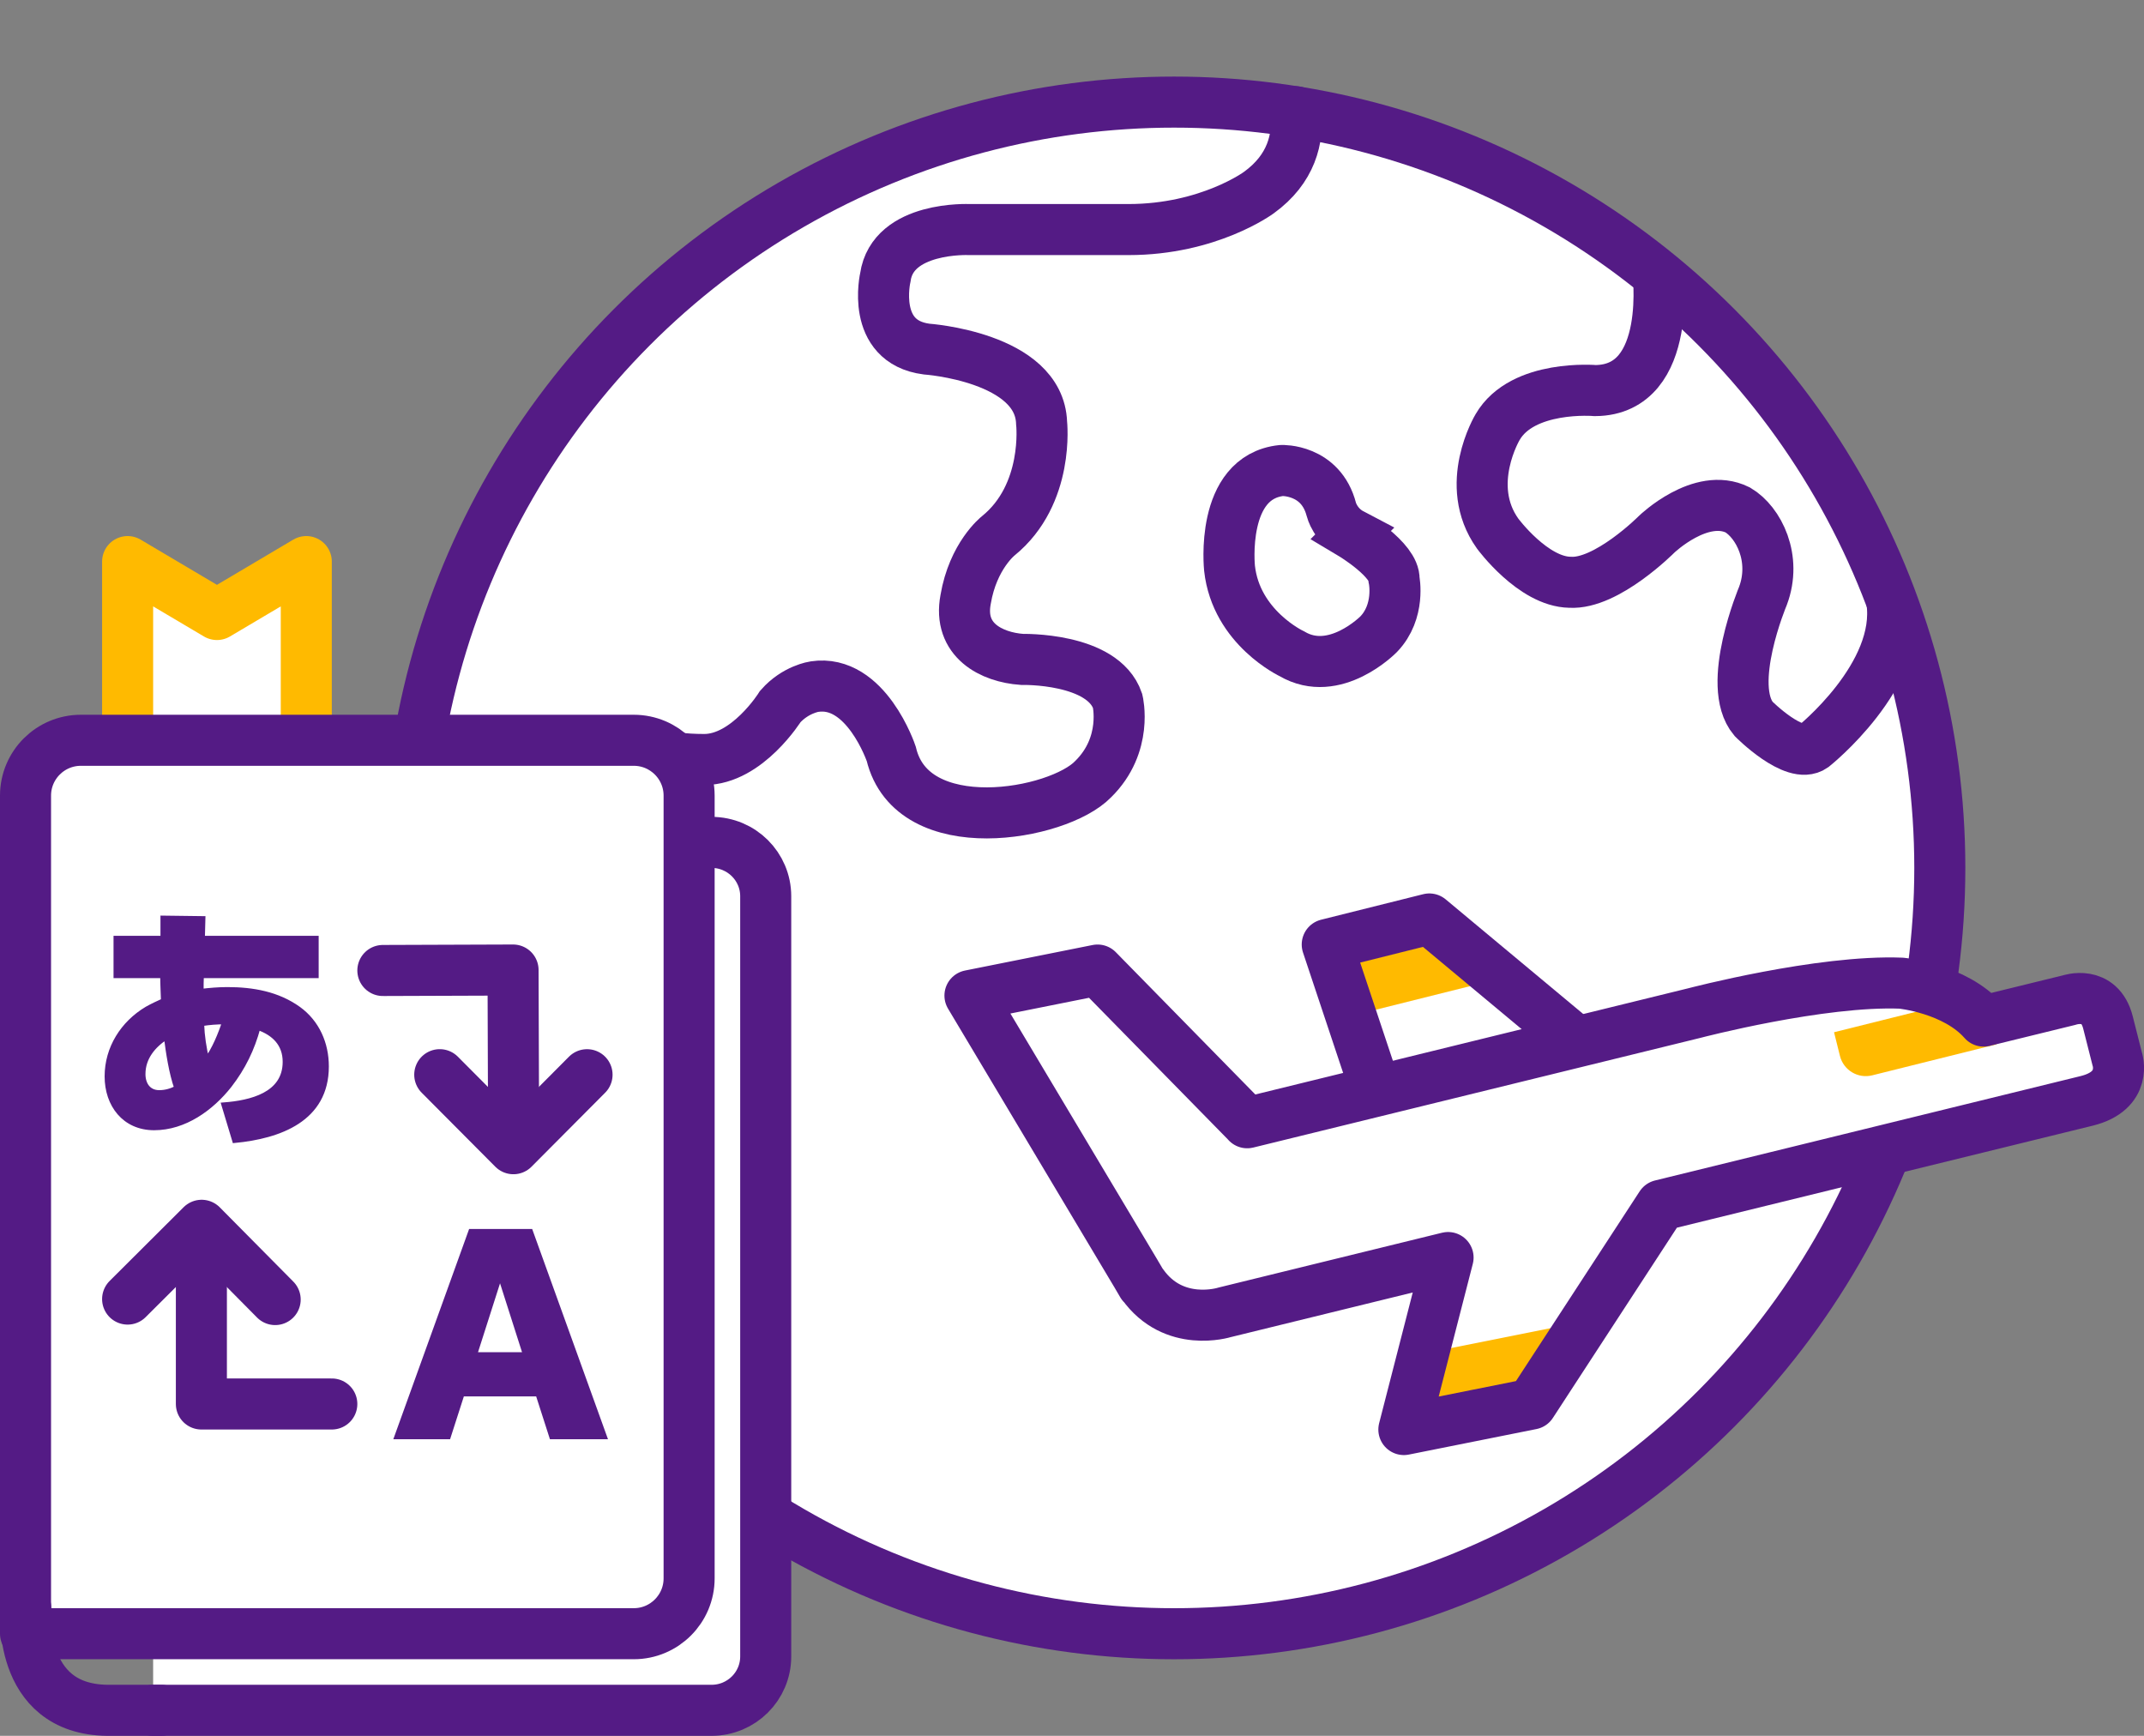
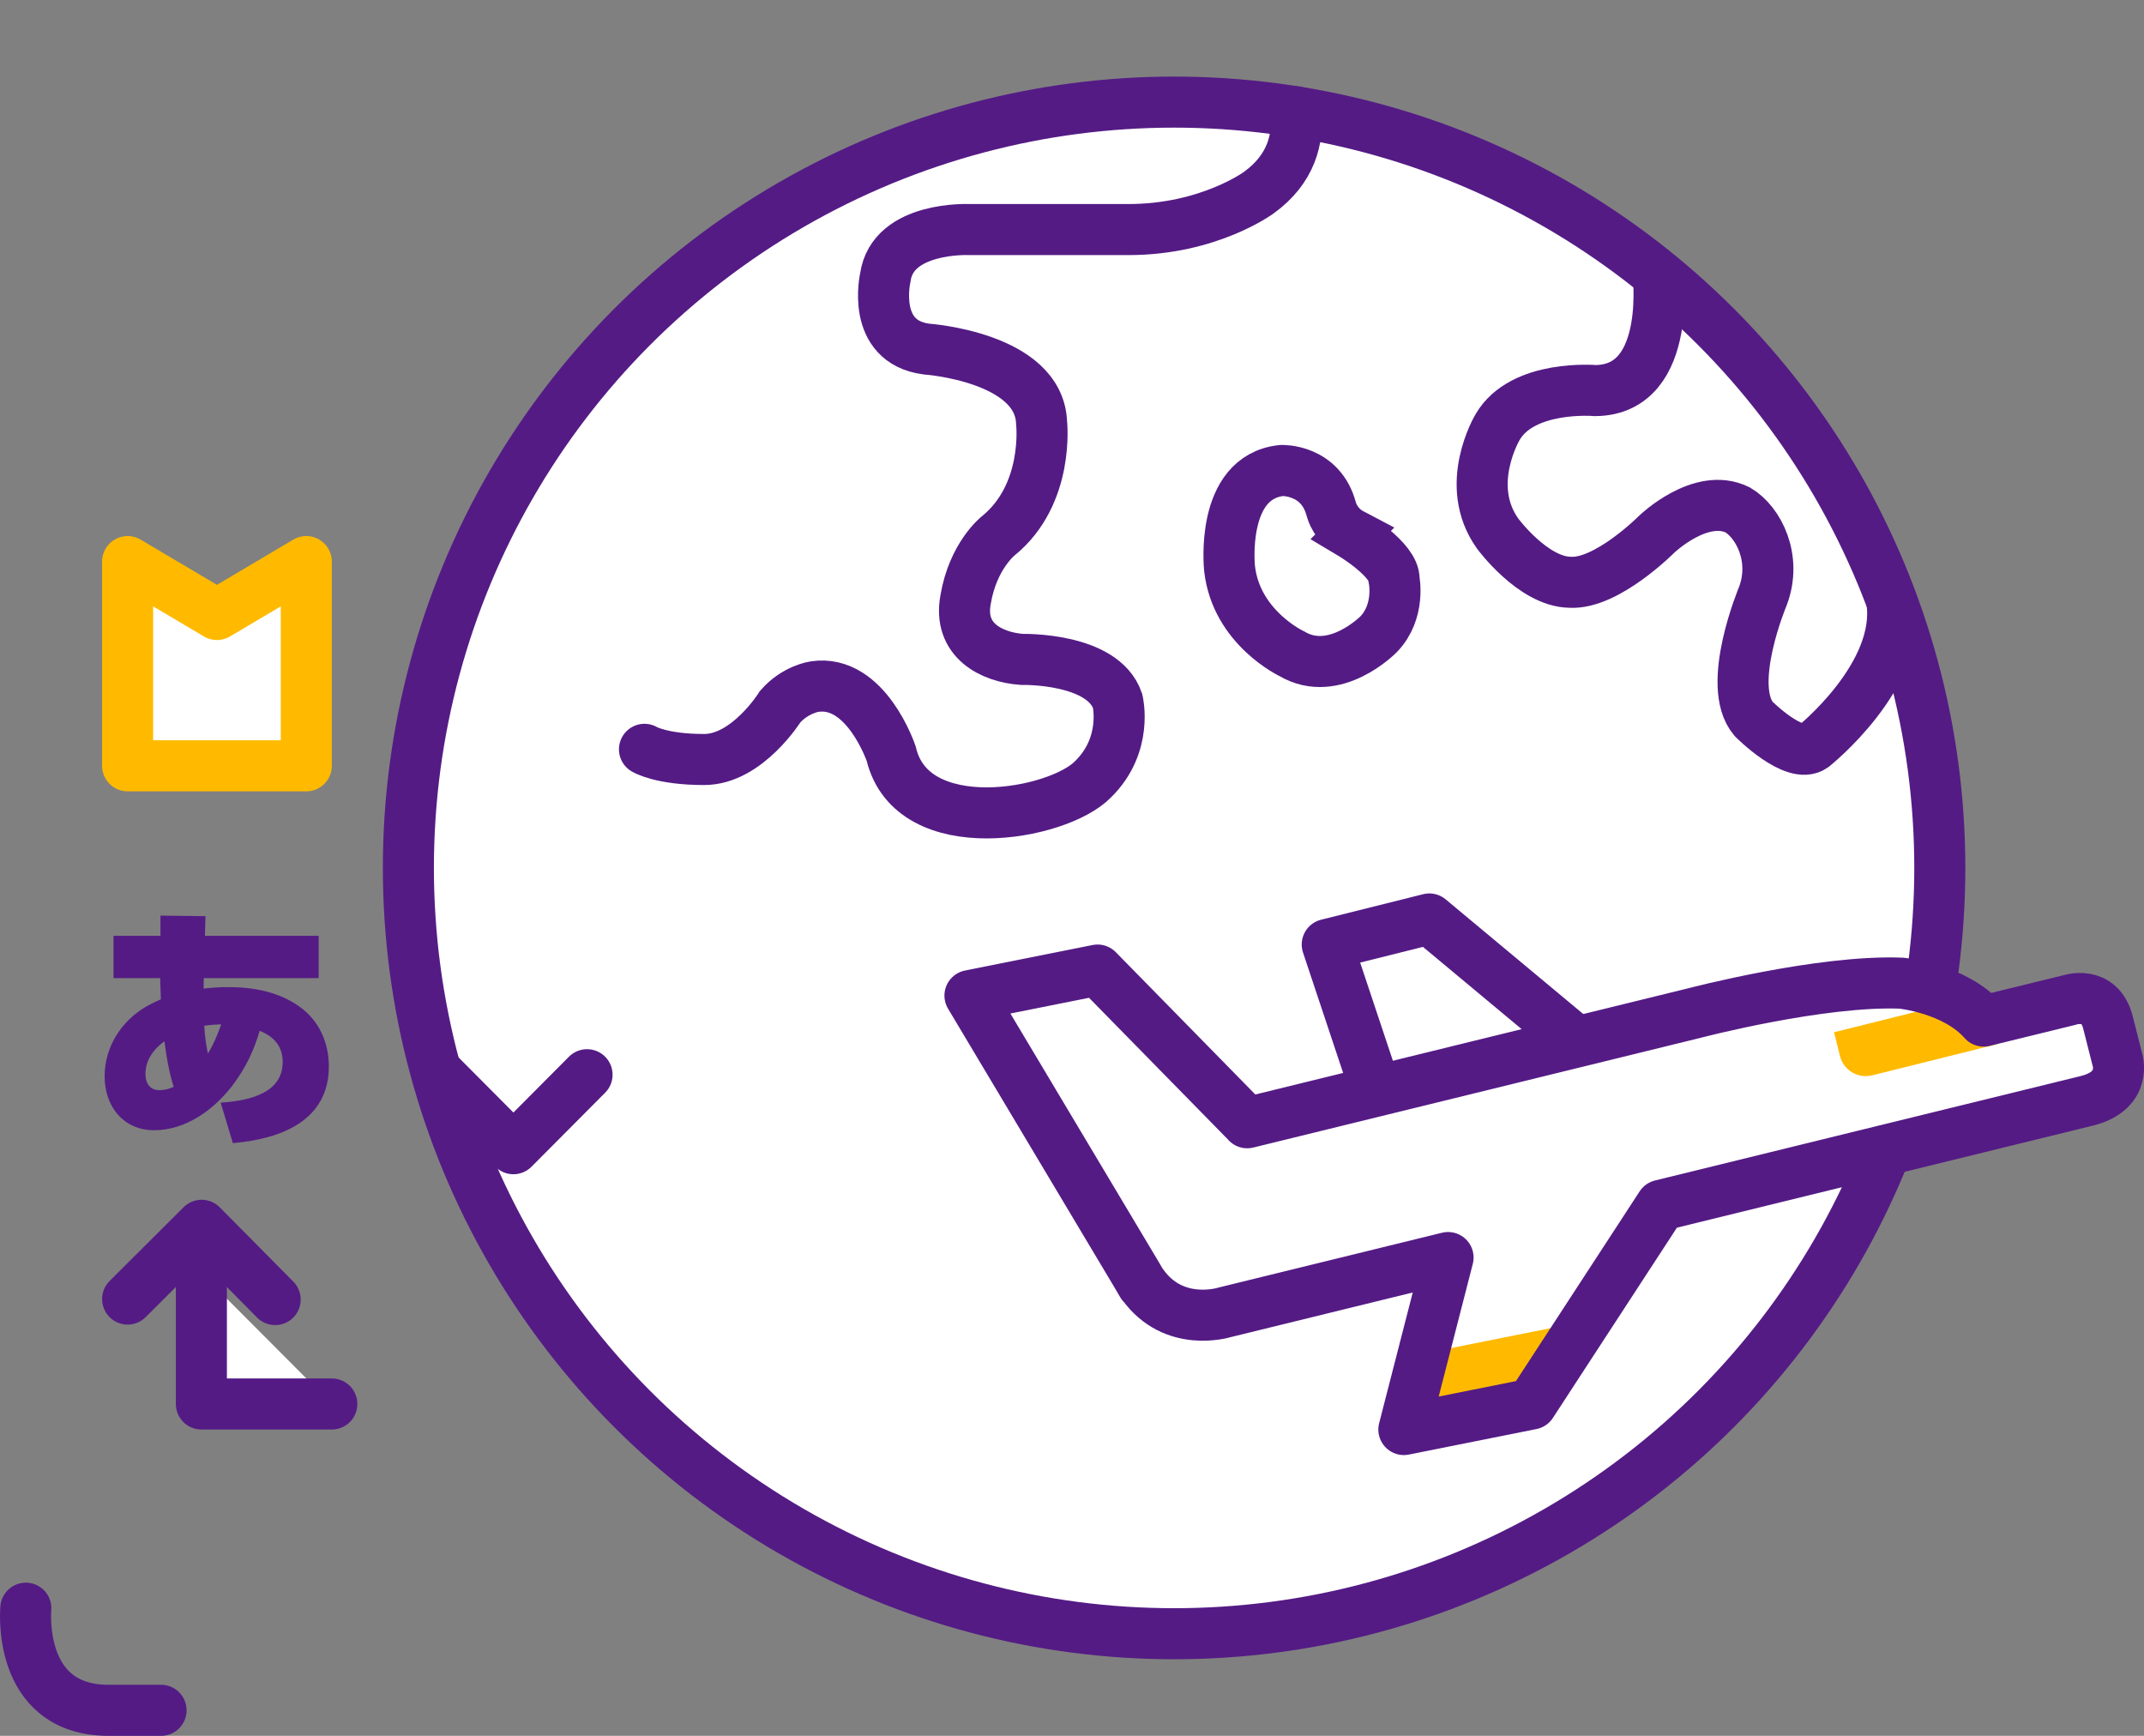
<svg xmlns="http://www.w3.org/2000/svg" id="_紫" data-name="紫" width="84" height="68" version="1.1" viewBox="0 0 84 68">
  <rect x="0" y="0" width="84" height="68" fill="#808080" stroke="none" />
  <defs>
    <style>
      .st0, .st1, .st2, .st3, .st4, .st5, .st6, .st7 {
        stroke-width: 2px;
      }

      .st0, .st1, .st2, .st6, .st8 {
        stroke-miterlimit: 10;
      }

      .st0, .st1, .st4, .st5, .st6, .st7, .st8 {
        stroke: #541b85;
      }

      .st0, .st2, .st5, .st6, .st7 {
        fill: none;
      }

      .st9 {
        fill: #ffba00;
      }

      .st1, .st10, .st3, .st4 {
        fill: #fff;
      }

      .st2, .st3 {
        stroke: #ffba00;
      }

      .st3, .st4, .st5, .st7 {
        stroke-linejoin: round;
      }

      .st3, .st4, .st6, .st7 {
        stroke-linecap: round;
      }

      .st8 {
        fill: #541b85;
        stroke-width: .2px;
      }
    </style>
  </defs>
  <polygon class="st3" points="5 30 5 22 8.5 24.073 12 22 12 30 5 30" />
  <g>
    <circle class="st1" cx="46" cy="34" r="30" />
    <path class="st6" d="M50.778,4.378c.098,1.047-.175,2.24-1.459,3.168,0,0-1.957,1.447-5.106,1.447h-6.237s-3.003-.141-3.289,1.872c0,0-.586,2.519,1.607,2.809,0,0,4.429.306,4.515,2.894,0,0,.313,2.795-1.702,4.426,0,0-.985.774-1.274,2.485-.306,1.608,1.019,2.268,2.21,2.353,0,0,3.164-.079,3.745,1.63,0,0,.42,1.71-.963,3.064-1.362,1.412-7.088,2.436-7.907-.997,0,0-.984-2.941-3.01-2.631,0,0-.743.105-1.337.779,0,0-1.291,2.076-2.981,2.076s-2.34-.399-2.34-.399" />
    <path class="st0" d="M64.943,10.502s.657,4.771-2.438,4.799c0,0-2.857-.251-3.83,1.43,0,0-1.362,2.261,0,4.17,0,0,1.388,1.888,2.836,1.909,1.44.09,3.398-1.883,3.398-1.883,0,0,1.729-1.665,3.173-.951.822.485,1.54,1.902.988,3.37,0,0-1.473,3.496-.367,4.814,0,0,1.6,1.612,2.337,1.087,0,0,3.506-2.784,3.077-5.714" />
    <path class="st0" d="M52.959,20.921s1.695,1.012,1.66,1.787c0,0,.255,1.245-.606,2.138,0,0-1.717,1.755-3.396.766,0,0-2.189-1.021-2.445-3.351,0,0-.383-3.574,2.043-3.83,0,0,1.535-.062,1.947,1.532,0,0,.152.618.798.957Z" />
  </g>
  <path class="st1" d="M32.094,36.554" />
  <g>
    <path class="st10" d="M82.951,41.485l-.362-1.429c-.327-1.291-1.518-.878-1.518-.878,0,0-2.568.627-3.354.822-1.125-1.281-3.226-1.485-3.226-1.485-3.158-.126-8.098,1.169-8.098,1.169l-12.28,3.012-5.249,1.287.002-.002-5.864-5.98-5,1,6.502,10.889c.015.029.032.053.047.08l.203.346.006-.009c1.224,1.73,3.21,1.105,3.21,1.105l8.764-2.149-1.732,6.738,5-1,5.076-7.785,4.485-1.1,12.186-2.989c1.625-.398,1.203-1.642,1.203-1.642Z" />
    <line class="st2" x1="56" y1="54" x2="61" y2="53" />
-     <line class="st2" x1="52" y1="39" x2="58" y2="37.5" />
    <path class="st9" d="M72.008,39.674h5.023c.576,0,1.043.467,1.043,1.043v.957h-5.023c-.576,0-1.043-.467-1.043-1.043v-.957h0Z" transform="translate(-7.611 19.362) rotate(-14)" />
    <path class="st5" d="M82.951,41.485l-.362-1.429c-.327-1.291-1.518-.878-1.518-.878,0,0-2.568.627-3.354.822-1.125-1.281-3.226-1.485-3.226-1.485-3.158-.126-8.098,1.169-8.098,1.169l-12.28,3.012-5.249,1.287.002-.002-5.864-5.98-5,1,6.502,10.889c.015.029.032.053.047.08l.203.346.006-.009c1.224,1.73,3.21,1.105,3.21,1.105l8.764-2.149-1.732,6.738,5-1,5.076-7.785,4.485-1.1,12.186-2.989c1.625-.398,1.203-1.642,1.203-1.642Z" />
    <polyline class="st5" points="62 41 56 36 52 37 54 43" />
  </g>
-   <path class="st4" d="M6,63.418v-28.309c0-1.165.95-2.109,2.122-2.109h19.756c1.172,0,2.122.944,2.122,2.109v29.782c0,1.165-.95,2.109-2.122,2.109H6" />
-   <path class="st4" d="M3.168,29h21.663c1.197,0,2.168.972,2.168,2.168v30.663c0,1.197-.972,2.168-2.168,2.168H1V31.168c0-1.197.972-2.168,2.168-2.168Z" />
  <path class="st0" d="M54.197,18.132" />
  <path class="st7" d="M1.012,63s-.381,3.962,3.195,4c.017,0,.035,0,.053,0h2.05" />
  <g>
    <path class="st8" d="M7.877,38.838c.35-.04.68-.07,1.03-.07.989,0,1.969.17,2.788.76.73.53,1.089,1.359,1.089,2.249,0,2.069-1.839,2.729-3.588,2.898l-.419-1.389c1.039-.08,2.398-.39,2.398-1.689,0-.709-.44-1.129-1.069-1.349-.23.849-.58,1.569-1.12,2.269-.709.899-1.759,1.659-2.948,1.659-1.159,0-1.839-.899-1.839-2.009s.62-2.079,1.559-2.639c.21-.12.43-.22.649-.32-.01-.33-.03-.66-.03-.99h-1.829v-1.459h1.839v-.79l1.56.02-.02.77h4.458v1.459h-4.498c-.01.2-.01.41-.01.62ZM6.519,40.617c-.51.33-.92.81-.92,1.459,0,.4.21.73.64.73.25,0,.48-.07.69-.18-.21-.589-.33-1.389-.41-2.009ZM8.807,40.027c-.33,0-.58.02-.91.07.02.52.09.939.2,1.429.31-.43.54-.99.709-1.5Z" />
-     <path class="st8" d="M18.451,48.245h2.329l2.898,8.036h-2.059l-.54-1.679h-2.978l-.54,1.679h-2.009l2.898-8.036ZM20.59,53.072l-.999-3.128-1,3.128h1.999Z" />
    <g>
-       <polyline class="st4" points="15 38.018 20.101 38 20.118 43.126" />
      <polyline class="st7" points="17.229 42.1 20.115 45 23 42.101" />
    </g>
    <g>
      <polyline class="st4" points="13 55 7.89 55 7.89 49.874" />
      <polyline class="st7" points="10.781 50.909 7.9 48 5 50.89" />
    </g>
  </g>
</svg>